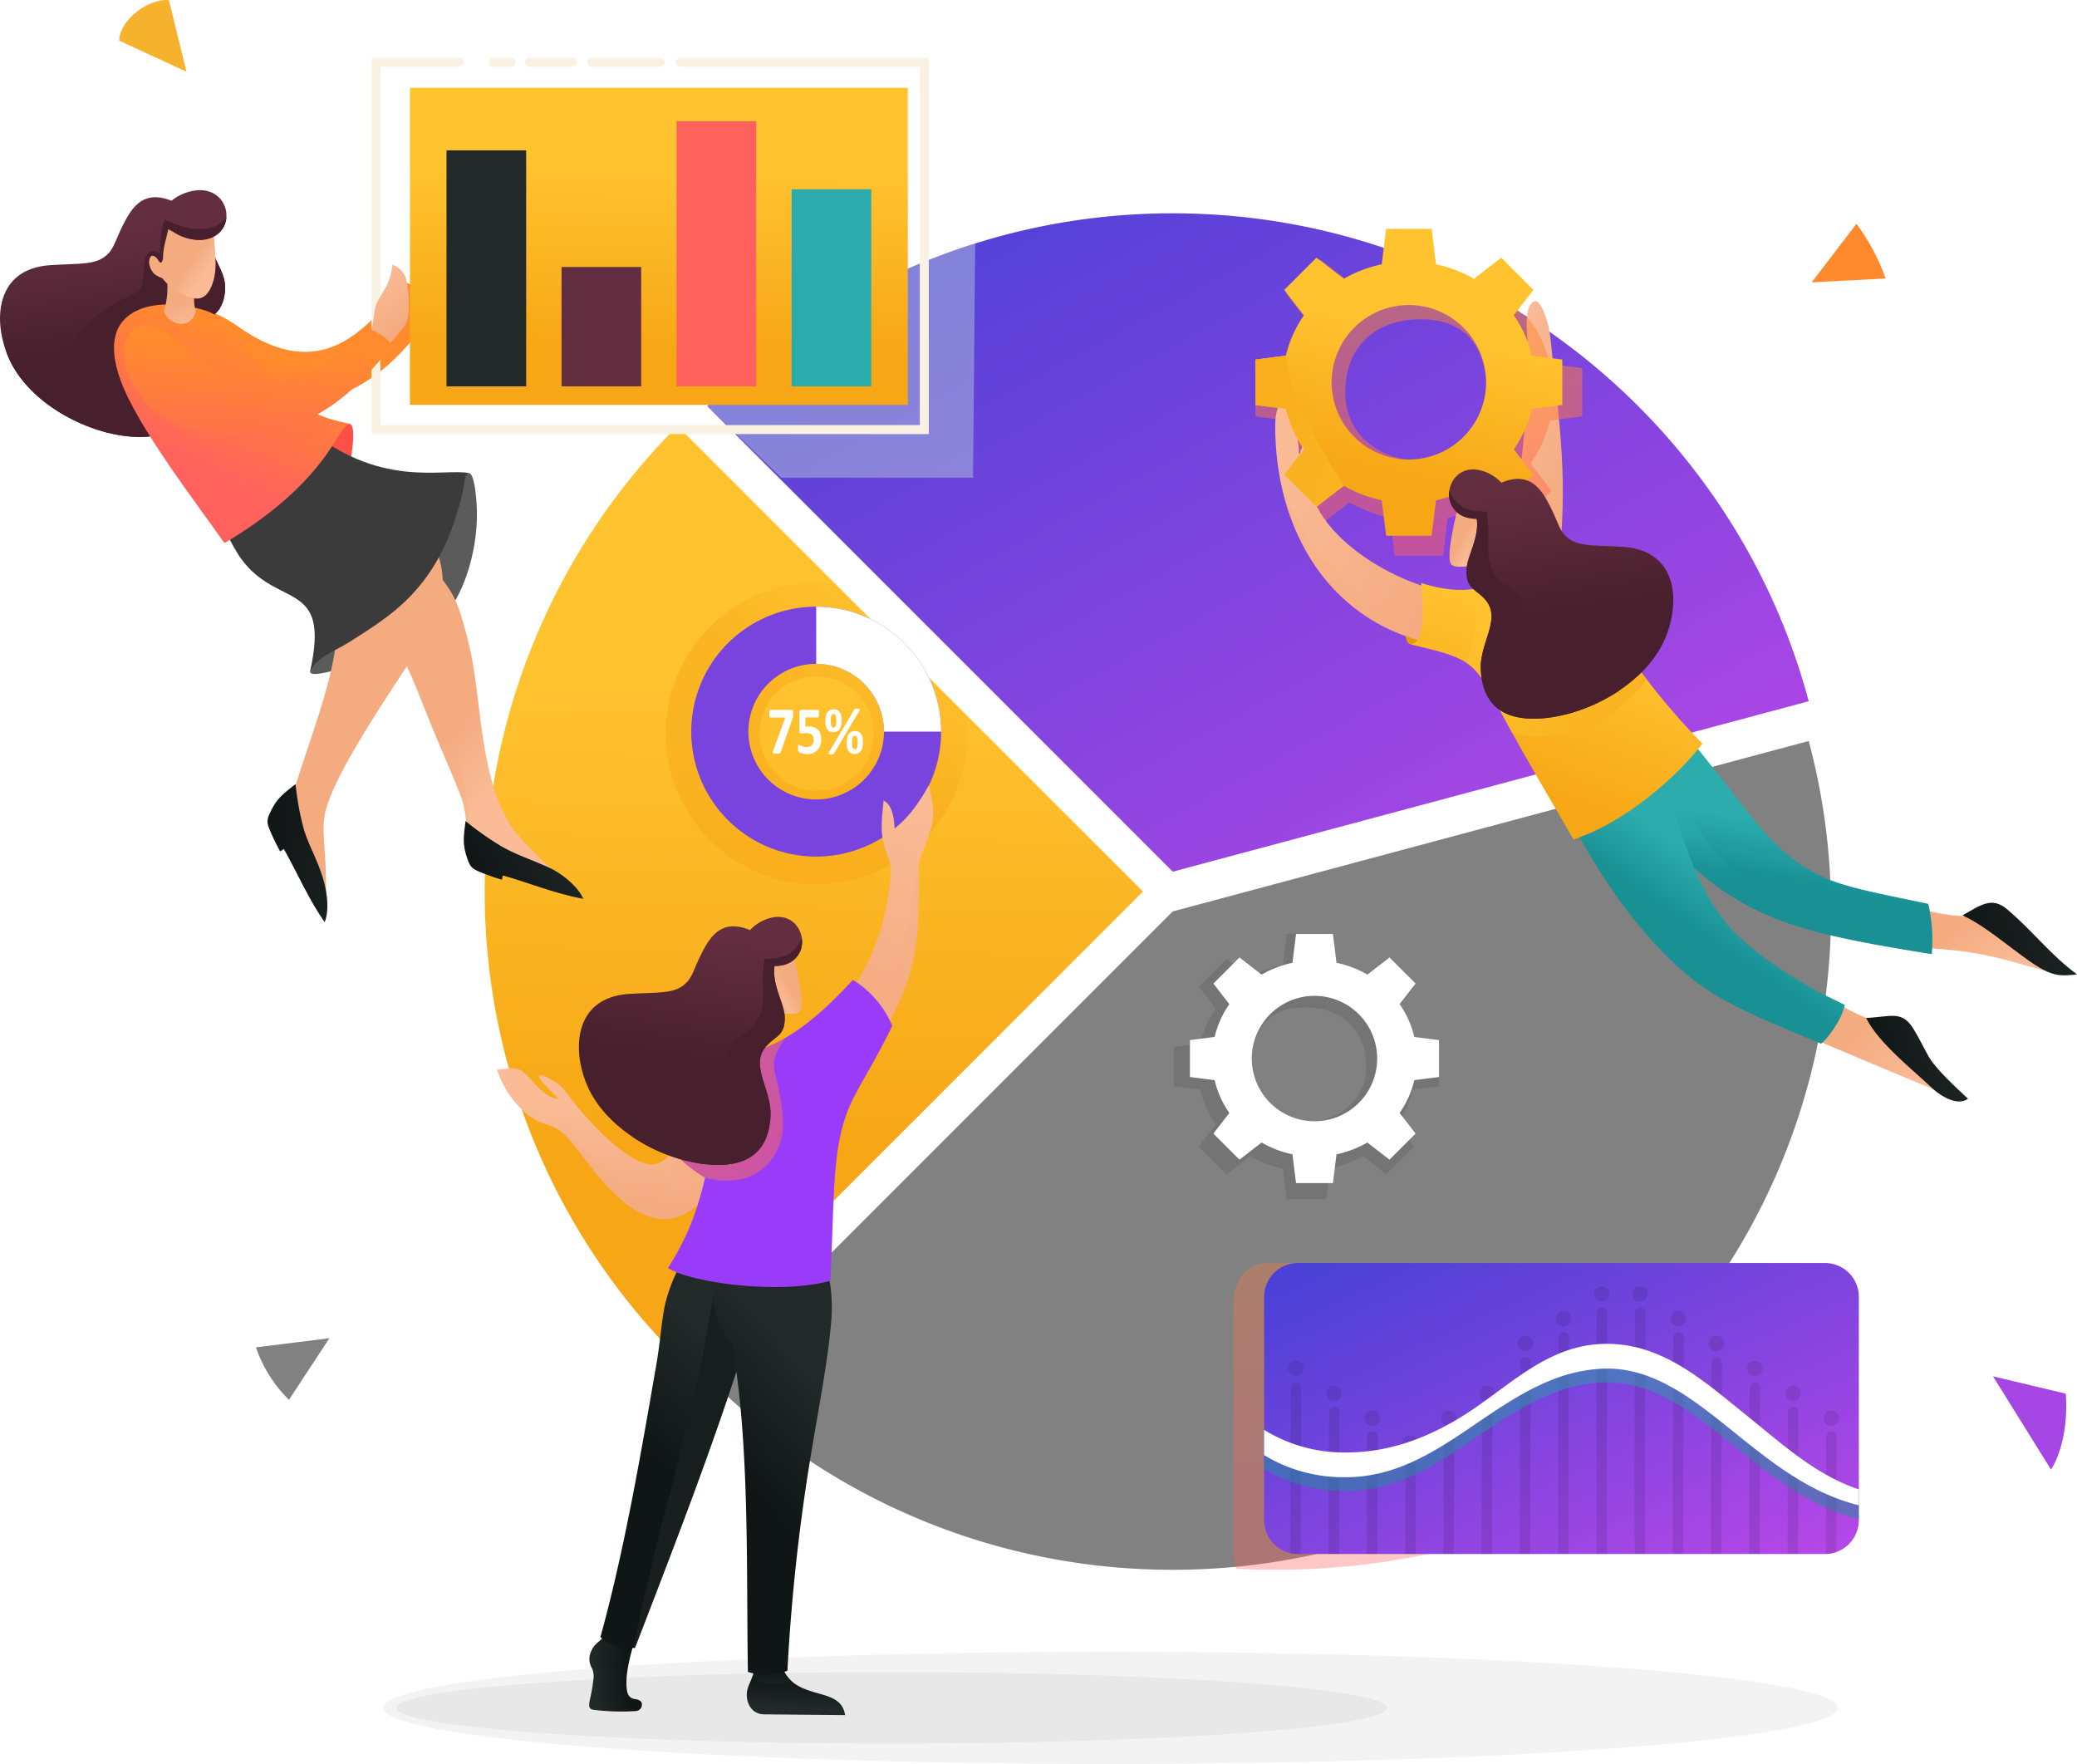
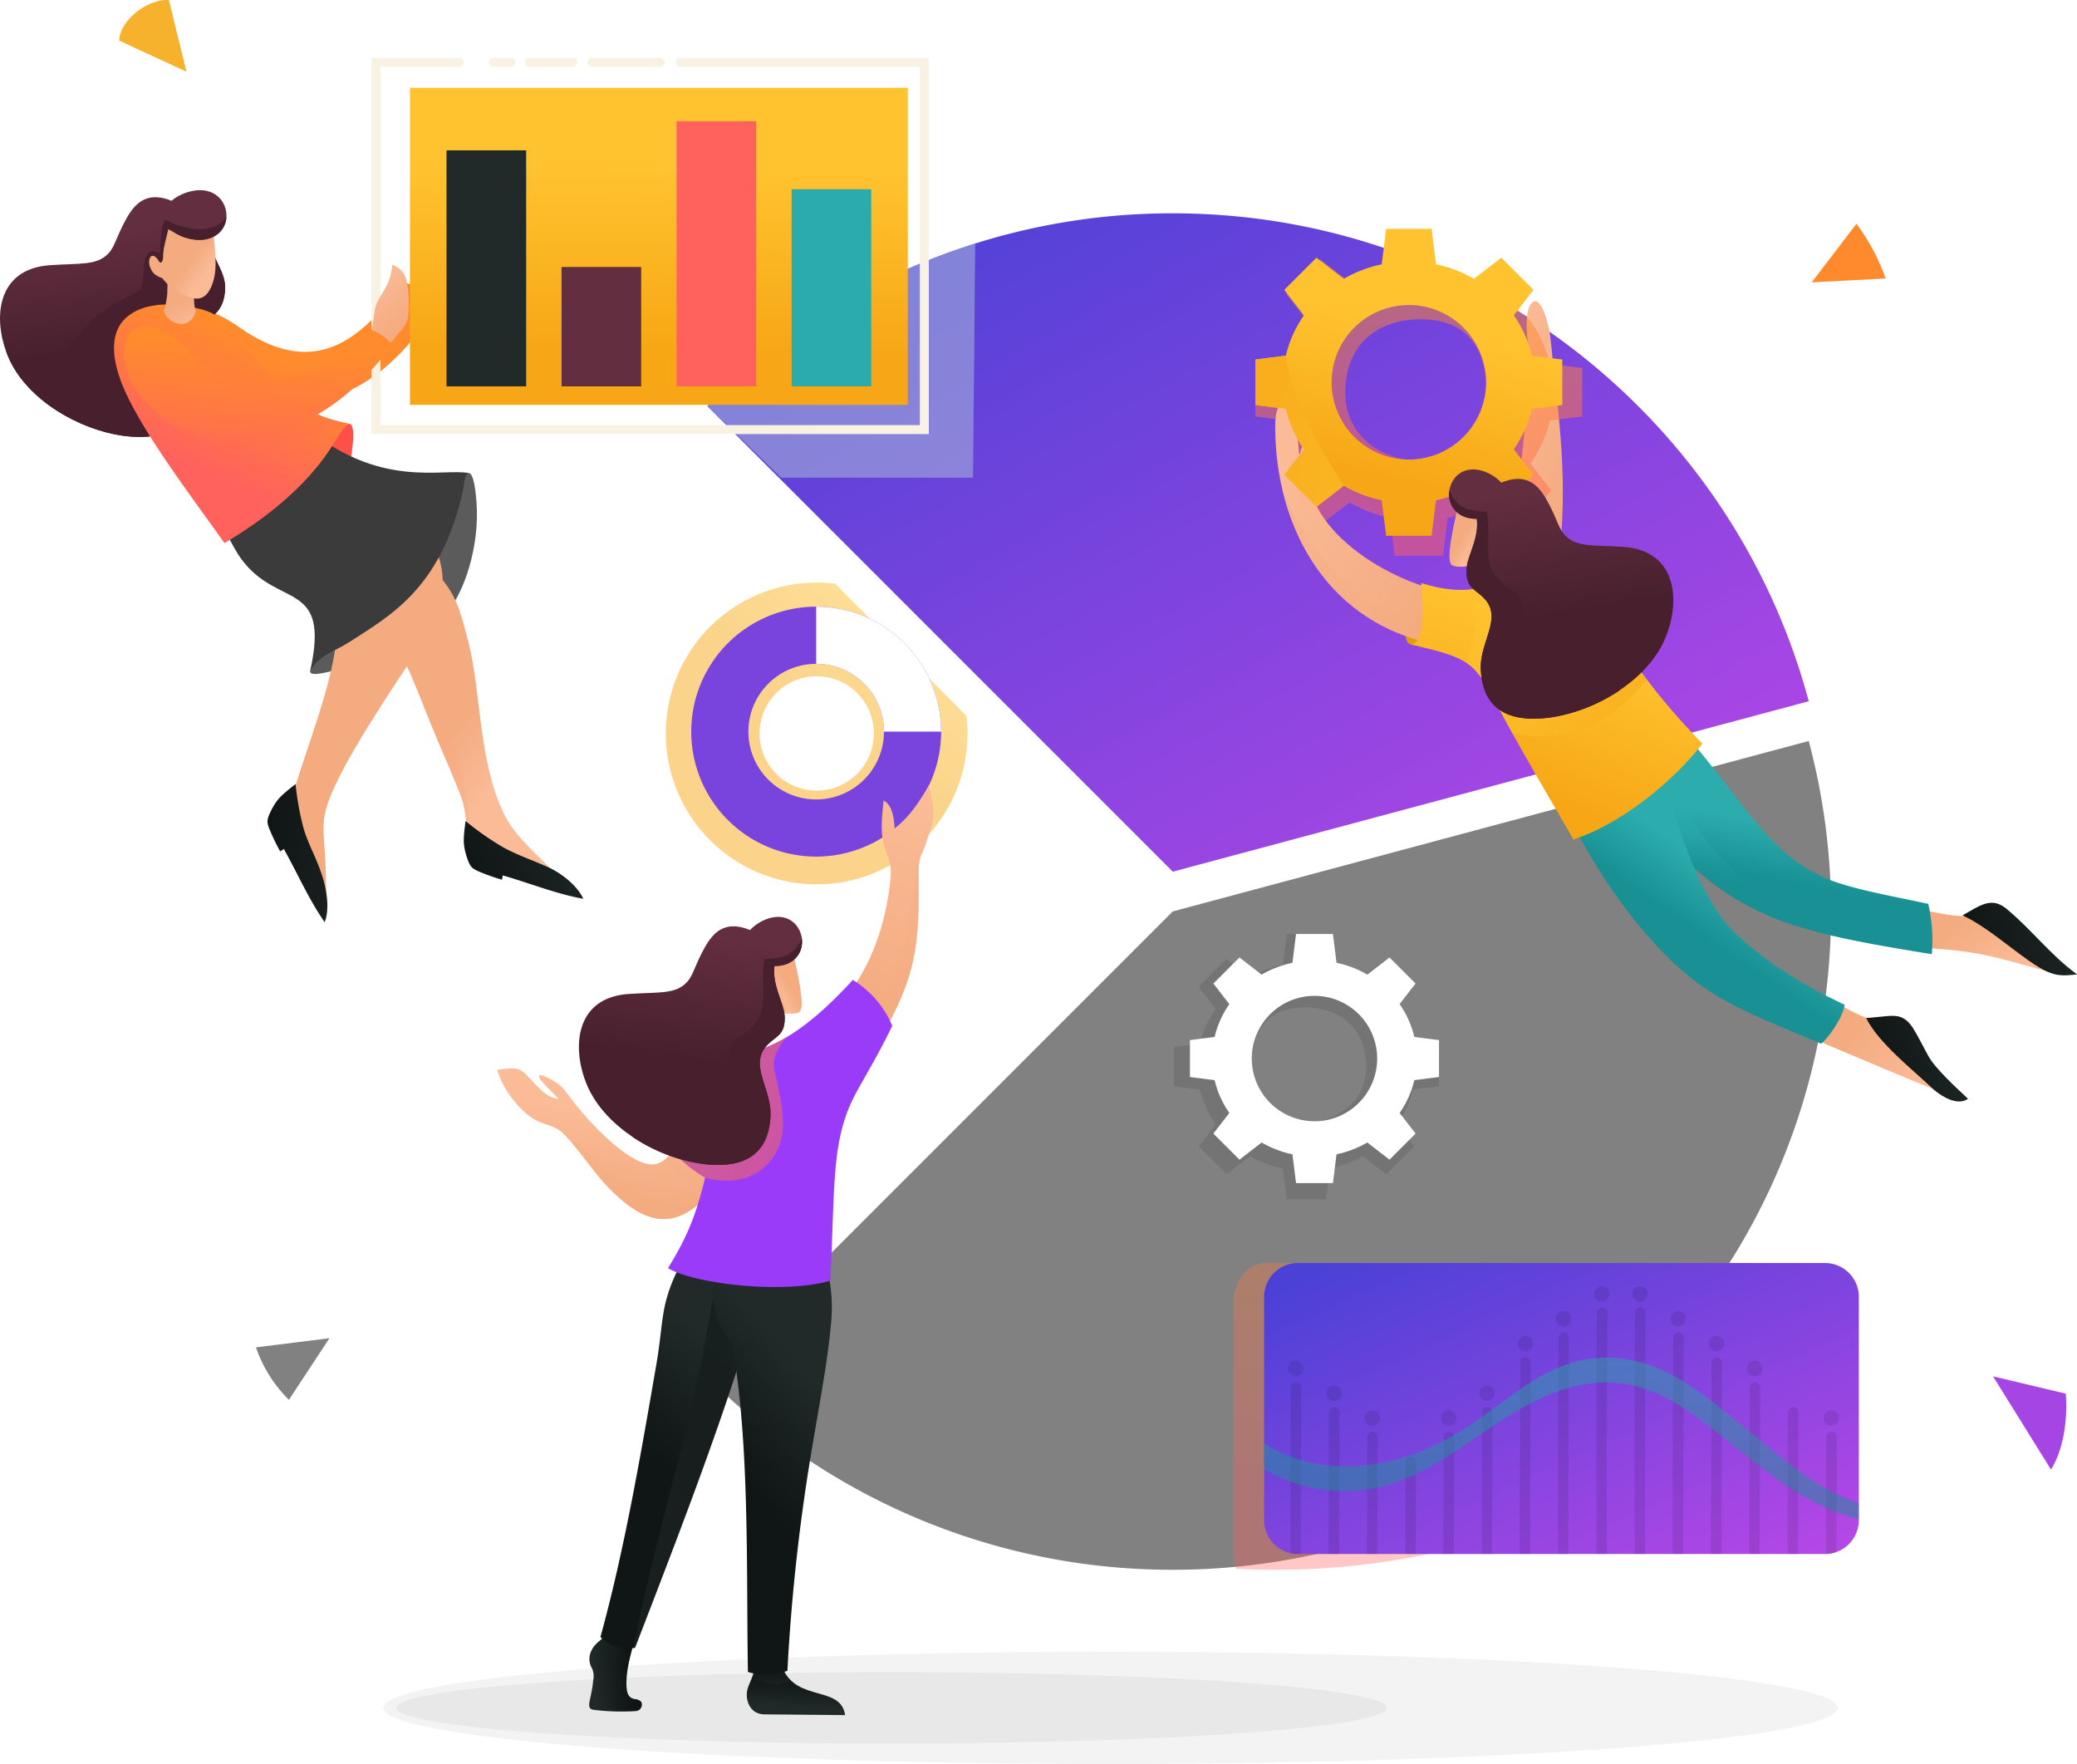
<svg xmlns="http://www.w3.org/2000/svg" xmlns:xlink="http://www.w3.org/1999/xlink" width="621.219" height="527.516" viewBox="0 0 621.219 527.516">
  <defs>
    <linearGradient id="a" x1="0.504" y1="0.128" x2="0.497" y2="0.766" gradientUnits="objectBoundingBox">
      <stop offset="0.239" stop-color="#ffc32f" />
      <stop offset="1" stop-color="#f7a716" />
    </linearGradient>
    <linearGradient id="b" x1="0.112" x2="1" y2="0.962" gradientUnits="objectBoundingBox">
      <stop offset="0" stop-color="#4b41d6" />
      <stop offset="1" stop-color="#b647e7" />
    </linearGradient>
    <linearGradient id="c" x1="0.923" y1="-0.036" x2="0.513" y2="0.483" xlink:href="#a" />
    <filter id="d" x="227.101" y="209.941" width="34.027" height="19.72" filterUnits="userSpaceOnUse">
      <feGaussianBlur stdDeviation="1" />
    </filter>
    <linearGradient id="f" x1="0.606" y1="-0.318" x2="0.363" y2="0.749" gradientUnits="objectBoundingBox">
      <stop offset="0" stop-color="#ff8b2d" />
      <stop offset="1" stop-color="#ff625d" />
    </linearGradient>
    <linearGradient id="h" x1="0.493" y1="-0.185" x2="0.5" y2="0.857" gradientUnits="objectBoundingBox">
      <stop offset="0" stop-color="#2cacad" />
      <stop offset="1" stop-color="#189094" />
    </linearGradient>
    <linearGradient id="i" x1="0.664" y1="0.871" x2="0.181" y2="0.241" gradientUnits="objectBoundingBox">
      <stop offset="0" stop-color="#f4ab80" />
      <stop offset="1" stop-color="#fabb96" />
    </linearGradient>
    <linearGradient id="j" x1="0.525" y1="0.186" x2="0.459" y2="0.927" xlink:href="#f" />
    <linearGradient id="k" x1="0.574" y1="0.167" x2="0.431" y2="0.81" xlink:href="#a" />
    <linearGradient id="l" x1="0.214" y1="0.335" x2="0.813" y2="0.708" xlink:href="#i" />
    <linearGradient id="m" x1="1.213" y1="0.335" x2="0.046" y2="0.647" gradientUnits="objectBoundingBox">
      <stop offset="0" stop-color="#212929" />
      <stop offset="1" stop-color="#101515" />
    </linearGradient>
    <linearGradient id="n" x1="0.558" y1="0.415" x2="0.492" y2="0.66" xlink:href="#h" />
    <linearGradient id="o" x1="0.531" y1="0.427" x2="0.485" y2="0.652" xlink:href="#h" />
    <linearGradient id="p" x1="0.257" y1="0.346" x2="0.849" y2="0.714" xlink:href="#i" />
    <linearGradient id="q" x1="0.579" y1="0.422" x2="0.456" y2="0.604" xlink:href="#h" />
    <linearGradient id="r" x1="1.101" y1="0.342" x2="0.123" y2="0.605" xlink:href="#m" />
    <linearGradient id="s" x1="0.835" y1="0.816" x2="0.03" y2="0.281" xlink:href="#i" />
    <linearGradient id="t" x1="0.616" y1="0.105" x2="0.344" y2="0.799" xlink:href="#a" />
    <linearGradient id="u" x1="0" y1="0.5" x2="1" y2="0.5" xlink:href="#a" />
    <linearGradient id="v" x1="0.376" y1="0.493" x2="0.566" y2="0.632" xlink:href="#i" />
    <linearGradient id="w" x1="0.473" y1="0.104" x2="0.535" y2="0.574" gradientUnits="objectBoundingBox">
      <stop offset="0" stop-color="#632e40" />
      <stop offset="1" stop-color="#48202d" />
    </linearGradient>
    <linearGradient id="x" x1="4.893" y1="2.595" x2="-1.101" y2="-0.275" xlink:href="#a" />
    <linearGradient id="y" x1="0.423" y1="0.659" x2="0.222" y2="1.707" xlink:href="#f" />
    <linearGradient id="z" x1="0.45" y1="0.535" x2="0.228" y2="1.905" xlink:href="#f" />
    <linearGradient id="aa" x1="0.51" y1="0.078" x2="0.492" y2="0.825" xlink:href="#a" />
    <linearGradient id="ab" x1="0.622" y1="0.68" x2="0.732" y2="0.828" xlink:href="#i" />
    <linearGradient id="ac" x1="2.014" y1="0.891" x2="0.014" y2="0.291" xlink:href="#m" />
    <linearGradient id="ad" x1="0.464" y1="0.183" x2="0.523" y2="0.625" xlink:href="#w" />
    <linearGradient id="ae" x1="0.584" y1="0.628" x2="0.706" y2="0.791" xlink:href="#i" />
    <linearGradient id="af" x1="1.205" y1="0.313" x2="0.034" y2="0.627" xlink:href="#m" />
    <linearGradient id="ag" x1="0.567" y1="0.164" x2="0.341" y2="0.692" xlink:href="#f" />
    <linearGradient id="ah" x1="0.577" y1="0.144" x2="0.335" y2="1.223" xlink:href="#f" />
    <linearGradient id="ai" x1="0.444" y1="0.418" x2="0.62" y2="0.976" xlink:href="#i" />
    <linearGradient id="aj" x1="0.625" y1="0.436" x2="0.835" y2="0.59" xlink:href="#i" />
    <linearGradient id="ak" x1="0.577" y1="0.815" x2="0.313" y2="0.091" xlink:href="#i" />
    <linearGradient id="al" x1="0.496" y1="0.199" x2="0.298" y2="1.36" xlink:href="#f" />
    <linearGradient id="am" x1="0.435" y1="0.815" x2="0.508" y2="0.27" xlink:href="#i" />
    <linearGradient id="an" x1="0.44" y1="0.918" x2="0.56" y2="0.028" xlink:href="#i" />
    <linearGradient id="ao" x1="0.137" y1="0.567" x2="0.737" y2="0.484" xlink:href="#m" />
    <linearGradient id="ap" x1="-0.186" y1="0.662" x2="0.882" y2="0.441" xlink:href="#m" />
    <linearGradient id="aq" x1="0.49" y1="0.838" x2="0.562" y2="0.224" xlink:href="#m" />
    <linearGradient id="ar" x1="0.546" y1="0.898" x2="0.299" y2="-0.267" xlink:href="#m" />
    <linearGradient id="as" x1="0.591" y1="0.219" x2="0.475" y2="0.588" xlink:href="#m" />
    <linearGradient id="at" x1="0.467" y1="0.646" x2="0.557" y2="0.258" xlink:href="#m" />
    <linearGradient id="au" x1="0.482" y1="0.215" x2="0.366" y2="0.584" xlink:href="#m" />
    <linearGradient id="av" x1="-0.04" y1="0.028" x2="1.367" y2="0.945" xlink:href="#f" />
    <linearGradient id="aw" x1="0.624" y1="0.493" x2="0.434" y2="0.632" xlink:href="#i" />
    <linearGradient id="ax" x1="0.527" y1="0.104" x2="0.465" y2="0.574" xlink:href="#w" />
  </defs>
  <g transform="translate(-85.805 -181.415)">
    <g transform="translate(85.805 198.705)">
      <g transform="translate(144.966 46.505)">
-         <path d="M343.487,357.2a196.888,196.888,0,0,0,0,278.44l139.22-139.22Z" transform="translate(-285.821 -293.592)" fill-rule="evenodd" fill="url(#a)" />
        <path d="M377.687,677.357a196.271,196.271,0,0,0,139.22,57.667c108.739,0,196.887-88.149,196.887-196.887a197.145,197.145,0,0,0-6.675-50.967L516.907,538.137Z" transform="translate(-311.105 -329.363)" fill="#818181" fill-rule="evenodd" />
        <path d="M516.907,269.436A196.273,196.273,0,0,0,377.687,327.1l139.219,139.22,190.212-50.966C684.66,331.327,608.018,269.436,516.907,269.436Z" transform="translate(-311.105 -269.436)" fill-rule="evenodd" fill="url(#b)" />
      </g>
      <path d="M405.694,421.809a45.542,45.542,0,0,1,5.515.334l39.3,39.548a45.577,45.577,0,0,1,.3,5.237,45.119,45.119,0,1,1-45.119-45.12Zm0,28.019a17.1,17.1,0,1,0,17.1,17.1A17.1,17.1,0,0,0,405.694,449.828Z" transform="translate(-161.43 -264.869)" fill-rule="evenodd" opacity="0.5" fill="url(#c)" style="mix-blend-mode:multiply;isolation:isolate" />
      <g transform="translate(114.654 476.682)" style="mix-blend-mode:multiply;isolation:isolate">
        <ellipse cx="217.516" cy="16.772" rx="217.516" ry="16.772" opacity="0.05" />
        <ellipse cx="148.128" cy="10.673" rx="148.128" ry="10.673" transform="translate(3.883 6.099)" opacity="0.05" style="mix-blend-mode:multiply;isolation:isolate" />
      </g>
      <path d="M399.784,351.926h57.383l.652-70.041a196.823,196.823,0,0,0-80.131,48.644Z" transform="translate(-166.14 -226.358)" fill="#b1c5da" fill-rule="evenodd" opacity="0.5" style="mix-blend-mode:multiply;isolation:isolate" />
      <g transform="translate(206.746 164.14)">
        <path d="M408.432,431.744a37.37,37.37,0,1,1-37.371,37.371,37.37,37.37,0,0,1,37.371-37.371Zm0,17.1a20.275,20.275,0,1,0,20.275,20.275A20.275,20.275,0,0,0,408.432,448.839Z" transform="translate(-371.062 -431.744)" fill="#7944dd" fill-rule="evenodd" />
        <path d="M422.624,431.744a37.37,37.37,0,0,1,37.369,37.369H442.9a20.275,20.275,0,0,0-20.275-20.274Z" transform="translate(-385.253 -431.744)" fill="#fff" fill-rule="evenodd" />
        <g transform="matrix(1, 0, 0, 1, -206.75, -181.43)" filter="url(#d)">
          <path d="M410.434,475.3c0,.2-.006.364-.017.509s-.025.278-.045.4a2.616,2.616,0,0,1-.078.351c-.03.109-.07.23-.115.357l-3.478,9.94a.617.617,0,0,1-.125.209.527.527,0,0,1-.218.128,1.485,1.485,0,0,1-.354.062c-.145.009-.323.013-.536.013a5.23,5.23,0,0,1-.686-.034.938.938,0,0,1-.371-.114.234.234,0,0,1-.125-.188.662.662,0,0,1,.055-.288l3.733-10.17h-4.444c-.115,0-.2-.092-.257-.274a3.178,3.178,0,0,1-.087-.879,4.525,4.525,0,0,1,.025-.515,1.936,1.936,0,0,1,.07-.357.472.472,0,0,1,.107-.2.2.2,0,0,1,.142-.062h6.287a.709.709,0,0,1,.246.035.28.28,0,0,1,.156.154,1.187,1.187,0,0,1,.087.343,4.629,4.629,0,0,1,.028.581Zm8.381,7.677a5.567,5.567,0,0,1-.3,1.885,3.922,3.922,0,0,1-.843,1.4,3.665,3.665,0,0,1-1.305.869,4.559,4.559,0,0,1-1.7.3,5.42,5.42,0,0,1-.933-.075,5.892,5.892,0,0,1-.791-.192,4.04,4.04,0,0,1-.578-.233,1.182,1.182,0,0,1-.293-.192.509.509,0,0,1-.1-.165,1.225,1.225,0,0,1-.054-.216,2.959,2.959,0,0,1-.028-.32c-.006-.127-.008-.278-.008-.453s.005-.346.016-.478a1.547,1.547,0,0,1,.054-.316.4.4,0,0,1,.086-.172.148.148,0,0,1,.114-.051.517.517,0,0,1,.249.117,4.22,4.22,0,0,0,.441.254,3.91,3.91,0,0,0,.666.254,3.294,3.294,0,0,0,.94.117,2.954,2.954,0,0,0,.865-.12,1.615,1.615,0,0,0,.658-.388,1.781,1.781,0,0,0,.416-.67,2.822,2.822,0,0,0,.148-.965,2.791,2.791,0,0,0-.123-.858,1.565,1.565,0,0,0-.384-.639,1.593,1.593,0,0,0-.678-.391,3.452,3.452,0,0,0-1.012-.13,5.457,5.457,0,0,0-.862.061,5.136,5.136,0,0,1-.733.058.384.384,0,0,1-.338-.144,1,1,0,0,1-.1-.538v-5.648a1.016,1.016,0,0,1,.125-.577.469.469,0,0,1,.4-.175h5.01a.205.205,0,0,1,.139.062.442.442,0,0,1,.109.188,1.538,1.538,0,0,1,.066.35c.014.144.02.316.02.519a3.157,3.157,0,0,1-.086.875c-.056.183-.14.272-.249.272h-3.766v2.781a5.227,5.227,0,0,1,.569-.051c.187-.007.386-.011.592-.011a4.356,4.356,0,0,1,1.526.248,2.89,2.89,0,0,1,1.12.724,3.136,3.136,0,0,1,.692,1.188,5.159,5.159,0,0,1,.237,1.644Zm6.123-5.589a6.55,6.55,0,0,1-.143,1.432,3.14,3.14,0,0,1-.447,1.089,2.115,2.115,0,0,1-.769.7,2.331,2.331,0,0,1-1.122.251,2.393,2.393,0,0,1-1.158-.251,1.983,1.983,0,0,1-.745-.7,3.068,3.068,0,0,1-.39-1.071,7.713,7.713,0,0,1-.114-1.377,6.432,6.432,0,0,1,.139-1.38,3.247,3.247,0,0,1,.435-1.088,2.061,2.061,0,0,1,.767-.718,2.32,2.32,0,0,1,1.13-.257,2.354,2.354,0,0,1,1.2.271,2.007,2.007,0,0,1,.736.731,3.189,3.189,0,0,1,.377,1.075,7.662,7.662,0,0,1,.106,1.287Zm-1.623.066a8.024,8.024,0,0,0-.048-.941,2.5,2.5,0,0,0-.148-.625.766.766,0,0,0-.257-.354.668.668,0,0,0-.38-.109.6.6,0,0,0-.357.107.755.755,0,0,0-.254.34,2.369,2.369,0,0,0-.151.615,9.142,9.142,0,0,0,.009,1.936,2.289,2.289,0,0,0,.162.622.638.638,0,0,0,.259.312.7.7,0,0,0,.354.086.609.609,0,0,0,.387-.117.788.788,0,0,0,.249-.354,2.581,2.581,0,0,0,.134-.617c.025-.251.039-.553.039-.9Zm8,6.444a6.6,6.6,0,0,1-.143,1.432,3.159,3.159,0,0,1-.446,1.089,2.117,2.117,0,0,1-.77.7,2.334,2.334,0,0,1-1.121.252,2.4,2.4,0,0,1-1.157-.252,1.983,1.983,0,0,1-.745-.7,3.081,3.081,0,0,1-.391-1.072,7.691,7.691,0,0,1-.114-1.376,6.437,6.437,0,0,1,.139-1.38,3.273,3.273,0,0,1,.436-1.089,2.068,2.068,0,0,1,.766-.718,2.318,2.318,0,0,1,1.131-.257,2.349,2.349,0,0,1,1.2.271,2,2,0,0,1,.736.731,3.175,3.175,0,0,1,.377,1.074,7.593,7.593,0,0,1,.107,1.288Zm-1.624.066a8.207,8.207,0,0,0-.047-.941,2.485,2.485,0,0,0-.148-.624.772.772,0,0,0-.257-.354.675.675,0,0,0-.38-.11.6.6,0,0,0-.357.107.758.758,0,0,0-.254.341,2.394,2.394,0,0,0-.15.614,7.741,7.741,0,0,0-.048.917,7.868,7.868,0,0,0,.056,1.02,2.316,2.316,0,0,0,.162.622.639.639,0,0,0,.26.312.7.7,0,0,0,.354.086.61.61,0,0,0,.388-.117.788.788,0,0,0,.248-.354,2.566,2.566,0,0,0,.135-.618c.025-.25.038-.552.038-.9Zm-6.979,3.182,7.531-12.7a.712.712,0,0,0,.1-.251.224.224,0,0,0-.053-.192.433.433,0,0,0-.229-.12,1.784,1.784,0,0,0-.43-.041,3.32,3.32,0,0,0-.4.021,1.186,1.186,0,0,0-.282.068.636.636,0,0,0-.193.131,1.969,1.969,0,0,0-.148.193l-7.531,12.7a.708.708,0,0,0-.1.258.226.226,0,0,0,.058.186.444.444,0,0,0,.229.12,1.835,1.835,0,0,0,.432.041,3.186,3.186,0,0,0,.4-.021,1.134,1.134,0,0,0,.279-.068.673.673,0,0,0,.192-.127A1.168,1.168,0,0,0,422.711,487.148Z" transform="translate(-173.19 -261.9)" fill="#fff" fill-rule="evenodd" />
        </g>
      </g>
      <g transform="translate(368.915 360.429)">
        <path d="M762.868,702.574H604.642c-5.4,0-9.827,5.275-9.827,11.694v74.978a13.434,13.434,0,0,0,.864,4.77q5.74.294,11.555.294A222.877,222.877,0,0,0,772.7,721.034v-6.766C772.7,707.836,768.273,702.574,762.868,702.574Z" transform="translate(-594.815 -702.574)" fill-rule="evenodd" opacity="0.35" fill="url(#f)" style="mix-blend-mode:multiply;isolation:isolate" />
        <g transform="translate(9.171)">
          <path d="M775.523,702.574H617.3a10.133,10.133,0,0,0-9.827,10.345v66.326a10.14,10.14,0,0,0,9.827,10.345H775.523a10.132,10.132,0,0,0,9.826-10.345V712.919A10.125,10.125,0,0,0,775.523,702.574Z" transform="translate(-607.469 -702.574)" fill-rule="evenodd" fill="url(#b)" />
          <g transform="translate(7.183 29.222)" opacity="0.1">
            <path d="M618.28,803.112c.012-21.636.14-49.718.141-49.847a1.572,1.572,0,0,1,3.144.013c0,.128-.133,28.309-.153,49.834Z" transform="translate(-617.627 -745.317)" fill-rule="evenodd" />
            <circle cx="2.296" cy="2.296" r="2.296" />
          </g>
          <g transform="translate(18.622 36.651)" opacity="0.1">
            <path d="M634.074,805.933c.031-20.121.133-42.3.133-42.418a1.572,1.572,0,0,1,3.143.012c0,.115-.105,22.353-.142,42.406Z" transform="translate(-633.414 -755.567)" fill-rule="evenodd" />
            <path d="M635.459,753.143a2.3,2.3,0,1,1-2.3,2.3A2.3,2.3,0,0,1,635.459,753.143Z" transform="translate(-633.163 -753.143)" fill-rule="evenodd" />
          </g>
          <g transform="translate(30.061 44.08)" opacity="0.1">
            <path d="M649.877,808.754c.04-17.787.119-34.89.119-34.99a1.572,1.572,0,1,1,3.143.013c0,.1-.08,17.233-.125,34.977Z" transform="translate(-649.202 -765.816)" fill-rule="evenodd" />
            <path d="M651.242,763.393a2.3,2.3,0,1,1-2.3,2.3A2.3,2.3,0,0,1,651.242,763.393Z" transform="translate(-648.946 -763.393)" fill-rule="evenodd" />
          </g>
          <g transform="translate(41.501 51.507)" opacity="0.1">
            <path d="M665.688,811.575c.041-14.838.1-27.477.1-27.563a1.571,1.571,0,1,1,3.143.013c0,.086-.059,12.739-.1,27.55Z" transform="translate(-664.994 -776.065)" fill-rule="evenodd" />
-             <path d="M667.027,773.641a2.3,2.3,0,1,1-2.3,2.3A2.3,2.3,0,0,1,667.027,773.641Z" transform="translate(-664.73 -773.641)" fill-rule="evenodd" />
          </g>
          <g transform="translate(52.94 44.08)" opacity="0.1">
            <path d="M681.445,808.754c.04-17.787.118-34.89.118-34.99a1.572,1.572,0,0,1,3.144.013c0,.1-.082,17.233-.126,34.977Z" transform="translate(-680.769 -765.817)" fill-rule="evenodd" />
            <path d="M682.81,763.393a2.3,2.3,0,1,1-2.3,2.3A2.3,2.3,0,0,1,682.81,763.393Z" transform="translate(-680.513 -763.393)" fill-rule="evenodd" />
          </g>
          <g transform="translate(64.38 36.651)" opacity="0.1">
            <path d="M697.21,805.933c.03-20.121.131-42.3.132-42.418a1.572,1.572,0,0,1,3.143.012c0,.115-.105,22.353-.142,42.406Z" transform="translate(-696.549 -755.567)" fill-rule="evenodd" />
            <path d="M698.594,753.143a2.3,2.3,0,1,1-2.3,2.3A2.3,2.3,0,0,1,698.594,753.143Z" transform="translate(-696.298 -753.143)" fill-rule="evenodd" />
          </g>
          <g transform="translate(75.819 21.794)" opacity="0.1">
            <path d="M712.981,800.291c-.022-21.944.14-57.131.14-57.276a1.572,1.572,0,0,1,3.144.012c0,.145-.167,35.508-.156,57.263Z" transform="translate(-712.328 -735.068)" fill-rule="evenodd" />
            <path d="M714.377,732.644a2.3,2.3,0,1,1-2.3,2.3A2.3,2.3,0,0,1,714.377,732.644Z" transform="translate(-712.081 -732.644)" fill-rule="evenodd" />
          </g>
          <g transform="translate(87.258 14.366)" opacity="0.1">
            <path d="M728.783,797.47c-.08-20.154.122-64.542.123-64.7a1.572,1.572,0,1,1,3.143.012c0,.163-.21,44.906-.141,64.691Z" transform="translate(-728.112 -724.819)" fill-rule="evenodd" />
            <path d="M730.16,722.395a2.3,2.3,0,1,1-2.3,2.3A2.3,2.3,0,0,1,730.16,722.395Z" transform="translate(-727.864 -722.395)" fill-rule="evenodd" />
          </g>
          <g transform="translate(98.698 6.937)" opacity="0.1">
            <path d="M744.627,794.649c-.209-12.577.062-71.945.062-72.132a1.571,1.571,0,1,1,3.143.012c0,.189-.285,60.834-.083,72.12Z" transform="translate(-743.896 -714.569)" fill-rule="evenodd" />
            <path d="M745.944,712.146a2.3,2.3,0,1,1-2.3,2.3A2.3,2.3,0,0,1,745.944,712.146Z" transform="translate(-743.648 -712.146)" fill-rule="evenodd" />
          </g>
          <g transform="translate(110.138 6.936)" opacity="0.1">
            <path d="M760.411,794.649c-.21-12.577.061-71.946.062-72.133a1.571,1.571,0,1,1,3.143.013c0,.19-.284,60.837-.082,72.12Z" transform="translate(-759.679 -714.568)" fill-rule="evenodd" />
            <path d="M761.728,712.144a2.3,2.3,0,1,1-2.3,2.3A2.3,2.3,0,0,1,761.728,712.144Z" transform="translate(-759.432 -712.144)" fill-rule="evenodd" />
          </g>
          <g transform="translate(121.577 14.366)" opacity="0.1">
            <path d="M776.133,797.47c-.08-20.154.123-64.542.123-64.7a1.572,1.572,0,1,1,3.143.012c0,.163-.211,44.906-.142,64.691Z" transform="translate(-775.463 -724.819)" fill-rule="evenodd" />
            <path d="M777.512,722.395a2.3,2.3,0,1,1-2.3,2.3A2.3,2.3,0,0,1,777.512,722.395Z" transform="translate(-775.215 -722.395)" fill-rule="evenodd" />
          </g>
          <g transform="translate(133.017 21.794)" opacity="0.1">
            <path d="M791.9,800.291c-.022-21.944.139-57.131.14-57.276a1.572,1.572,0,0,1,3.143.012c0,.145-.166,35.508-.155,57.263Z" transform="translate(-791.246 -735.068)" fill-rule="evenodd" />
            <path d="M793.295,732.644a2.3,2.3,0,1,1-2.3,2.3A2.3,2.3,0,0,1,793.295,732.644Z" transform="translate(-790.999 -732.644)" fill-rule="evenodd" />
          </g>
          <g transform="translate(144.456 29.223)" opacity="0.1">
            <path d="M807.682,803.112c.013-21.636.141-49.718.141-49.847a1.571,1.571,0,1,1,3.143.013c0,.128-.132,28.309-.153,49.834Z" transform="translate(-807.03 -745.318)" fill-rule="evenodd" />
            <path d="M809.078,742.894a2.3,2.3,0,1,1-2.3,2.3A2.3,2.3,0,0,1,809.078,742.894Z" transform="translate(-806.782 -742.894)" fill-rule="evenodd" />
          </g>
          <g transform="translate(155.895 36.651)" opacity="0.1">
            <path d="M823.478,805.933c.03-20.121.131-42.3.132-42.418a1.572,1.572,0,0,1,3.143.012c0,.115-.1,22.353-.141,42.406Z" transform="translate(-822.816 -755.567)" fill-rule="evenodd" />
-             <path d="M824.861,753.143a2.3,2.3,0,1,1-2.3,2.3A2.3,2.3,0,0,1,824.861,753.143Z" transform="translate(-822.565 -753.143)" fill-rule="evenodd" />
          </g>
          <g transform="translate(167.334 44.08)" opacity="0.1">
            <path d="M839.28,808.754c.04-17.787.119-34.89.119-34.99a1.571,1.571,0,1,1,3.143.013c0,.1-.078,16.894-.124,34.448a9.3,9.3,0,0,1-3.093.53Z" transform="translate(-838.605 -765.816)" fill-rule="evenodd" />
            <path d="M840.645,763.393a2.3,2.3,0,1,1-2.3,2.3A2.3,2.3,0,0,1,840.645,763.393Z" transform="translate(-838.349 -763.393)" fill-rule="evenodd" />
          </g>
          <g transform="translate(0 24.166)">
            <path d="M785.349,785.129c-12.624-4.138-22.979-13.571-32.993-21.638-13.634-10.984-26.3-22.68-44.171-21.836-15.458.73-26.233,11.388-38.151,19.466-11.533,7.818-24.213,13.057-38.3,12.979a45.4,45.4,0,0,1-24.264-6.771v7.561A45.443,45.443,0,0,0,631.7,781.5c16.123.09,28.525-8.784,40.639-17.006,11.367-7.717,22.486-14.792,36.191-15.439,15.063-.711,27.053,8.947,39.573,19.033,11.086,8.931,22.56,18.174,37.243,21.815Z" transform="translate(-607.469 -737.484)" fill-rule="evenodd" opacity="0.5" fill="url(#h)" style="mix-blend-mode:multiply;isolation:isolate" />
-             <path d="M785.349,779.433c-12.624-4.138-22.979-13.571-32.993-21.637-13.634-10.984-26.3-22.681-44.171-21.836-15.458.729-26.233,11.388-38.151,19.466-11.533,7.817-24.213,13.057-38.3,12.979a45.4,45.4,0,0,1-24.264-6.772v7.561A45.443,45.443,0,0,0,631.7,775.8c16.123.089,28.525-8.784,40.639-17.007,11.367-7.716,22.486-14.791,36.191-15.438,15.063-.711,27.053,8.947,39.573,19.033,11.086,8.931,22.56,18.173,37.243,21.815Z" transform="translate(-607.469 -735.916)" fill="#fff" fill-rule="evenodd" />
          </g>
        </g>
      </g>
      <g transform="translate(341.468 247.428)">
        <path d="M589.593,555.828l1.138-9.168h11.756l1.138,9.168a33.234,33.234,0,0,1,9.815,3.757l7.059-5.464,8.312,8.312L623.728,569a30.372,30.372,0,0,1,4.682,10.444l7.864,1V592.2l-7.864,1a30.359,30.359,0,0,1-4.682,10.444l5.084,6.567-8.312,8.312-7.059-5.464a33.224,33.224,0,0,1-9.815,3.757l-1.138,9.169H590.732l-1.138-9.169a33.207,33.207,0,0,1-9.815-3.757l-7.059,5.464-8.312-8.312,5.084-6.567a30.37,30.37,0,0,1-4.682-10.444l-7.863-1V580.445l7.863-1A30.361,30.361,0,0,1,569.491,569l-5.084-6.567,8.312-8.312,7.059,5.464a33.2,33.2,0,0,1,9.815-3.757Zm6.564,12.791c-11.028,0-15.863,6.678-16.045,17.7-.151,9.12,8.5,20.068,22.174,15.769,7.11-2.235,12.179-7.6,12.179-15.769C614.465,575.3,607.185,568.619,596.157,568.619Z" transform="translate(-547.341 -532.055)" fill-rule="evenodd" opacity="0.1" style="mix-blend-mode:multiply;isolation:isolate" />
        <path d="M595.721,555.269l1.069-8.609h11.039l1.07,8.609a31.193,31.193,0,0,1,9.217,3.528l6.628-5.131,7.806,7.806-4.775,6.167a28.533,28.533,0,0,1,4.4,9.807l7.384.94v11.039l-7.384.94a28.514,28.514,0,0,1-4.4,9.808l4.775,6.167-7.806,7.805-6.628-5.131a31.222,31.222,0,0,1-9.217,3.528l-1.07,8.61H596.79l-1.069-8.61a31.212,31.212,0,0,1-9.217-3.528l-6.628,5.131-7.805-7.805,4.774-6.167a28.535,28.535,0,0,1-4.4-9.808l-7.384-.94V578.387l7.384-.94a28.529,28.529,0,0,1,4.4-9.807l-4.774-6.167,7.805-7.806L586.5,558.8a31.186,31.186,0,0,1,9.217-3.528Zm6.589,9.886a18.751,18.751,0,1,0,18.751,18.751A18.751,18.751,0,0,0,602.309,565.155Z" transform="translate(-550.624 -532.055)" fill="#fff" fill-rule="evenodd" />
      </g>
      <g transform="translate(375.495 51.142)">
        <path d="M718.95,400.253c3.944-31.456,3.678-43.278.585-70.773q-.651-5.788-1.219-11.565c-.784-7.876-3.35-12.508-4.728-12.217-4.139.871-1.945,13.69-1.842,16.375-3.269-4.776-5.468-3.975-3.282.546,3.543,7.323,2.832,9.959,2.224,18.124-1.591,21.312-5,40.067-12.15,64.854Z" transform="translate(-629.943 -284.05)" fill-rule="evenodd" fill="url(#i)" />
        <path d="M644.64,284.719l-.6,4.857a40.445,40.445,0,0,0-12.012,4.628l-8.7-6.732-10.242,10.242,6.265,8.091a37.444,37.444,0,0,0-5.769,12.868l-9.688,1.234v14.484l9.688,1.234a37.427,37.427,0,0,0,5.769,12.869l-6.265,8.091,10.242,10.242,8.7-6.732a40.949,40.949,0,0,0,12.094,4.628l1.4,11.3h14.485l1.4-11.3a40.937,40.937,0,0,0,12.094-4.628l8.7,6.732,10.242-10.242-6.264-8.091a37.441,37.441,0,0,0,5.768-12.869l9.688-1.234V319.907l-9.688-1.234a37.443,37.443,0,0,0-5.768-12.868c-11.435-10.3-23.43-16.023-41.536-21.086Zm8.681,20.616c13.587,0,19.544,8.229,19.77,21.814.185,11.236-10.475,24.725-27.321,19.429-8.76-2.753-15.006-9.366-15.006-19.429C630.763,313.562,639.734,305.335,653.321,305.335Z" transform="translate(-603.894 -278.279)" fill-rule="evenodd" opacity="0.5" fill="url(#j)" style="mix-blend-mode:multiply;isolation:isolate" />
        <path d="M657.9,286.442l-1.317-10.608h-13.6l-1.317,10.608a38.422,38.422,0,0,0-11.356,4.346l-8.167-6.322-9.617,9.618,5.882,7.6a35.16,35.16,0,0,0-5.417,12.085l-9.1,1.158v13.6l9.1,1.158a35.121,35.121,0,0,0,5.417,12.084l-5.882,7.6,9.617,9.618,8.167-6.322a38.464,38.464,0,0,0,11.356,4.346l1.317,10.608h13.6l1.317-10.608a38.427,38.427,0,0,0,11.356-4.346l8.167,6.322,9.618-9.618-5.883-7.6a35.127,35.127,0,0,0,5.418-12.084l9.1-1.158v-13.6l-9.1-1.158a35.137,35.137,0,0,0-5.418-12.085l5.883-7.6-9.618-9.618-8.167,6.322a38.4,38.4,0,0,0-11.356-4.346Zm-8.117,12.18a23.1,23.1,0,1,1-23.1,23.1A23.1,23.1,0,0,1,649.786,298.622Z" transform="translate(-603.894 -275.834)" fill-rule="evenodd" fill="url(#k)" />
        <g transform="translate(0 37.933)">
          <g transform="translate(92.957 114.402)">
            <g transform="translate(18.137)">
              <path d="M879.884,557.049c7.472,1.642,9.276,1.781,16.984,1.857l21.584,16.984c-15.675-4.233-21.582-6.761-39.363-7.608l-.354-6.634Z" transform="translate(-790.632 -505.568)" fill-rule="evenodd" fill="url(#l)" />
              <path d="M895.7,557.691c8.6,3.9,18.846,14.046,25.455,16.884,2.95,1.266,5.006,1.2,8.778.763-8.293-6.142-13.24-13.046-20.98-19.53C904.454,552.039,901.168,554.565,895.7,557.691Z" transform="translate(-795.301 -504.707)" fill-rule="evenodd" fill="url(#m)" />
              <path d="M775.749,486.018c18.737,22.434,24.161,34.059,39.883,41.41,7.423,3.471,19.472,5.5,31.677,8.125a47.485,47.485,0,0,1,1.063,15.037c-47.331-7.678-61.885-11.463-91.2-47.413Z" transform="translate(-757.175 -486.018)" fill-rule="evenodd" fill="url(#n)" />
              <path d="M848.373,553.773c-47.331-7.678-61.885-11.463-91.2-47.413l10.15-8.779C782.132,518.462,777.156,534.814,848.373,553.773Z" transform="translate(-757.175 -489.201)" fill-rule="evenodd" opacity="0.5" fill="url(#o)" style="mix-blend-mode:multiply;isolation:isolate" />
            </g>
            <g transform="translate(0 5.706)">
              <path d="M837.324,606.5c13.106,5.5,25.995,11.058,39.209,16.343-5.712-8.852-13.126-14.716-20.168-22.6-5.165.234-10.647-3.556-17.07-6.769Z" transform="translate(-761.098 -521.301)" fill-rule="evenodd" fill="url(#p)" />
              <path d="M732.151,510.078c11.467,22.928,22.666,36.047,31.214,44.416,12.149,11.9,23.6,16.062,45.012,25.044,1.752-1.235,6.348-7.353,7.075-11.6-1.563-.773-3.218-1.563-4.883-2.4-12.273-6.14-25.632-15.446-31.308-22.9-10.071-13.229-14.229-31.317-19.953-48.746l-15.922,10.26Z" transform="translate(-732.151 -493.891)" fill-rule="evenodd" fill="url(#q)" />
              <path d="M855.913,601.225c4.828-.311,7.761-1.015,9.859-.427,3.584,1.006,4.733,4.5,8.729,11.758,2.121,3.85,8.474,9.618,11.885,12.818-3.056,2.22-7.684-.542-10.261-2.742C869.9,616.69,859.721,608.838,855.913,601.225Z" transform="translate(-766.214 -523.253)" fill-rule="evenodd" fill="url(#r)" />
            </g>
          </g>
          <g transform="translate(5.913 14.157)">
            <path d="M671.42,436.378c1.315-9.558-1.96-10.654-5.169,1.128-.734,2.691-.071,4.369,1.015,4.72C668.678,442.681,670.8,440.913,671.42,436.378Z" transform="translate(-626.884 -370.063)" fill="#e59c00" fill-rule="evenodd" />
            <path d="M667.071,404.875c-18.06-1.739-47.281-18.531-44.977-38.391.409-3.529,1.312-7.766.246-8.438-.82-.517-1.368.215-3.079,5.121-.56-6.637-1.546-13.041-3.454-14.9-1.437-1.4-3.731-.464-3.754,6.184-.106,30.581,15.866,60.525,50.729,65.906Z" transform="translate(-612.052 -347.705)" fill-rule="evenodd" fill="url(#s)" />
            <path d="M667.975,415.1a52.988,52.988,0,0,1-13.02-3.182,52.021,52.021,0,0,1-1.854,10.96c-21.038-8.7-27.8-19.057-37.765-38.034,5.613,22.583,21.29,41.557,48.349,45.734Z" transform="translate(-612.956 -357.926)" fill="#f3aa80" fill-rule="evenodd" opacity="0.3" style="mix-blend-mode:multiply;isolation:isolate" />
          </g>
          <g transform="translate(46.384 63.002)">
            <path d="M671.078,420.088c.286,2.586,1.913,18.144-3.185,18.355,9.35,2.205,15.256,3.565,19.06,7.432a30.356,30.356,0,0,1,5.2,7.557c7.8,15.089,16.005,28.645,24.478,43.347,15.177-4.966,30.826-18.495,38.567-28.659a206.447,206.447,0,0,1-26.205-32.8c-13.62-20.739-18-23.257-29.766-17.6C690.9,421.711,683.85,424.08,671.078,420.088Z" transform="translate(-667.893 -415.099)" fill-rule="evenodd" fill="url(#t)" />
            <path d="M691.186,444.106a14.2,14.2,0,0,1,2.123,1.768,30.355,30.355,0,0,1,5.2,7.557c2.047,3.962,4.123,7.817,6.224,11.615,14.743,3.33,28.614-2.137,40.228-16.069-3.41-4.481-6.534-8.975-9.612-13.663-13.62-20.739-18-23.257-29.766-17.6-4.839,2.324-9.247,4.1-14.6,4.393,3.9,4.961,3.319,11.1.783,19.085A14,14,0,0,0,691.186,444.106Z" transform="translate(-674.249 -415.099)" fill-rule="evenodd" opacity="0.5" fill="url(#u)" style="mix-blend-mode:multiply;isolation:isolate" />
          </g>
          <g transform="translate(57.917 34.023)">
            <g transform="translate(0.112 10.57)">
              <path d="M686.327,391.084c-.635,2.789-3.553,14.5-1.831,16.468.877,1,3.909.678,6.263.383l6.648-10.988-3.417-6.371-5.033-.877Z" transform="translate(-683.96 -389.699)" fill-rule="evenodd" fill="url(#v)" />
              <path d="M687.009,391.084c-.122.536-.328,1.4-.57,2.466a8.709,8.709,0,0,0,5.494,1.322c-.08,5.387-2.3,8.677-2.794,13.306.776-.056,1.573-.15,2.3-.242l6.648-10.988-3.417-6.372-5.033-.876Z" transform="translate(-684.642 -389.699)" fill="#f3aa80" fill-rule="evenodd" opacity="0.3" style="mix-blend-mode:multiply;isolation:isolate" />
            </g>
            <path d="M699.427,379.073c7.189-2.94,10.894.264,13.74,5.45,3.02,5.506,3.349,8.312,5.4,10.37,3.476,3.485,8.016,2.774,17.3,3.387,16.363,1.081,17.225,16.486,12.514,27.483-5.587,13.042-21.588,21.8-34.263,23.523-15.674,2.137-20.417-5.325-20.825-14.363-.368-8.17,6.492-15.265,1.168-21.07-2.761-3.01-5.539-3.074-5.444-8.574.072-4.173,3.863-9.486,3.061-15.417a9.773,9.773,0,0,1-2.89-.344c-9.387-2.718-5.632-17.122,4.624-13.95A12.8,12.8,0,0,1,699.427,379.073Z" transform="translate(-683.806 -375.115)" fill-rule="evenodd" fill="url(#w)" />
            <path d="M734.9,443.519a50.733,50.733,0,0,1-20.778,8.171c-15.674,2.137-20.417-5.325-20.825-14.363-.368-8.17,6.492-15.265,1.168-21.07-2.761-3.01-5.539-3.074-5.445-8.574.072-4.172,3.863-9.486,3.062-15.417a9.773,9.773,0,0,1-2.891-.344,7.077,7.077,0,0,1-5.3-8.075c2.143,5.033,5.624,6.348,11.23,6.275,1.18,7.712-.633,12.9,1.513,17.336,3.429,7.09,7.676,3.614,9.492,12.289,1.9,9.063-1.776,14.467,2.169,21.367C712.933,449.223,727.147,445.584,734.9,443.519Z" transform="translate(-683.806 -377.518)" fill="#48202d" fill-rule="evenodd" />
          </g>
          <path d="M612.992,328.172l-9.1,1.158v13.6l9.1,1.158a35.122,35.122,0,0,0,5.417,12.084l-5.882,7.6,9.617,9.618,8.167-6.322C619.727,350.6,613.824,337.036,612.992,328.172Z" transform="translate(-603.894 -328.172)" fill-rule="evenodd" fill="url(#x)" />
        </g>
      </g>
      <g transform="translate(0 0)">
        <g transform="translate(52.942 67.051)">
          <path d="M226.847,297.785c-11.522,14.793-25.116,30.514-49.436,13.518-2.922-2.042-9.874-6.628-14.234-4.547-6.4,3.052-4.613,9.365-1.573,13.4,6.556,8.707,24.667,14.129,35.262,13.494,15.622-.938,29.367-11.5,41.3-31.268Z" transform="translate(-158.851 -297.785)" fill-rule="evenodd" fill="url(#y)" />
          <path d="M177.411,314.508c-2.922-2.042-9.874-6.628-14.234-4.547-6.4,3.052-4.613,9.365-1.573,13.4,6.556,8.707,24.667,14.129,35.262,13.494,12.464-.749,23.733-7.621,33.842-20.41C203.759,339.3,191.271,330.992,177.411,314.508Z" transform="translate(-158.851 -300.99)" fill-rule="evenodd" opacity="0.5" fill="url(#z)" style="mix-blend-mode:multiply;isolation:isolate" />
        </g>
        <g transform="translate(111.1)">
          <path d="M299.268,207.961a1.345,1.345,0,1,0,0-2.69H286.3a1.345,1.345,0,1,0,0,2.69Zm-18.432,0a1.345,1.345,0,1,0,0-2.69H275.56a1.345,1.345,0,0,0,0,2.69Zm-15.49,0H241.786V315.1h161.32V207.961H331.446a1.345,1.345,0,1,1,0-2.69H405.8V317.789h-166.7q.032-56.258,0-112.518h26.25a1.345,1.345,0,0,1,0,2.69Zm60.12,0a1.345,1.345,0,0,0,0-2.69H305a1.345,1.345,0,1,0,0,2.69Z" transform="translate(-239.095 -205.271)" fill="#f9f2e2" fill-rule="evenodd" />
          <rect width="148.905" height="94.808" transform="translate(11.515 8.973)" fill="url(#aa)" />
          <g transform="translate(22.449 18.96)">
            <rect width="23.819" height="58.952" transform="translate(103.219 20.342)" fill="#2cabac" />
            <rect width="23.819" height="79.294" transform="translate(68.813)" fill="#ff625d" />
            <rect width="23.819" height="35.703" transform="translate(34.406 43.591)" fill="#632e40" />
            <rect width="23.82" height="70.576" transform="translate(0 8.718)" fill="#212929" />
          </g>
        </g>
        <g transform="translate(0 39.58)">
          <path d="M226.448,370.638c.309-1.853,2.671-13.553.432-14.3-1.656-.583-5.011,2.463-8.924,10.19Z" transform="translate(-122.177 -286.409)" fill="#ff5047" fill-rule="evenodd" />
          <g transform="translate(92.765 84.605)">
            <path d="M213.819,452.6c-.492,2.46,7.332-.157,19.275-3.287l-2.124-11.411C226.7,440.457,214.643,448.49,213.819,452.6Z" transform="translate(-213.797 -393.485)" fill="#5b5b5b" fill-rule="evenodd" />
            <path d="M261.172,406.285c2.43-11.617,10.917-28.164,12.4-29.387,1.778-1.464,2.619,2.954,3.027,8.56.979,13.457-3.928,26.987-8.506,32.369Z" transform="translate(-226.836 -376.615)" fill="#5b5b5b" fill-rule="evenodd" />
          </g>
          <g transform="translate(80.015 87.995)">
            <path d="M237.043,381.293c13.447,19.469,21.014,27.793,5.354,51.443-12.367,18.677-24.784,37.74-26.556,47.569-.6,3.309-.184,7.192.143,12.088.282,4.212.325,9.839.4,15.171l-9.243-15.612-1.593-12.914,1.416-7.077c10.076-31.87,18.821-47.68,7.783-80.671Z" transform="translate(-198.779 -381.293)" fill-rule="evenodd" fill="url(#ab)" />
            <path d="M237.617,381.293c13.447,19.469,21.014,27.793,5.354,51.443q-2.01,3.036-4.01,6.075c-2.25-3.43-4.306-6.659-6.506-10.552-2.476,2.034-4.865,3.361-7.341,5.4-4.673,17.634-10.013,28.675-17.478,38.013,10.037-31.673,18.693-47.488,7.69-80.378Z" transform="translate(-199.352 -381.293)" fill="#f3aa80" fill-rule="evenodd" opacity="0.3" style="mix-blend-mode:multiply;isolation:isolate" />
            <path d="M204.584,504.952a86.2,86.2,0,0,0,2.41,13.242c1.418,4.9,3.917,8.849,5.721,14.7,1.288,4.182,2.06,9.593.582,13.342-4.8-6.844-8.111-14.6-12.215-21.876l-1.09.726a63.72,63.72,0,0,1-2.931-6c-1.056-2.489-1.234-3.226.035-5.838C198.988,509.363,200.372,508.256,204.584,504.952Z" transform="translate(-196.206 -415.328)" fill-rule="evenodd" fill="url(#ac)" />
          </g>
          <g transform="translate(0 0.414)">
            <path d="M137.509,263.372c-7.363-3.128-11.124.091-14,5.341-3.02,5.506-3.349,8.312-5.4,10.37-3.477,3.485-8.016,2.773-17.3,3.386-16.363,1.081-17.226,16.487-12.514,27.485,5.587,13.042,21.588,21.794,34.263,23.522,15.674,2.137,20.416-5.323,20.825-14.363.269-5.959-1.731-9.879-1.252-12.21,1.94-9.46,10.436-6.59,11.012-17.257.322-5.946-5.293-10.108-4.662-17.605C155.257,258.483,142.382,258.621,137.509,263.372Z" transform="translate(-85.805 -260.452)" fill-rule="evenodd" fill="url(#ad)" />
            <path d="M88.322,311.465q.31.853.662,1.679c5.587,13.041,21.588,21.794,34.263,23.522,15.674,2.137,20.416-5.323,20.826-14.363.269-5.959-1.731-9.879-1.252-12.21,1.94-9.46,10.436-6.59,11.012-17.257.322-5.946-5.293-10.108-4.662-17.605.132-.264.254-.521.372-.775-3.62,1-8.439.2-13.771-2.411-1.3,3.164-1.2,6.647-1.5,10.083-3.448-1.987-4.463.554-4.708,4.25-.355,5.359-.541,6.6-2.314,7.469-11.082,5.4-12.015,6.451-20.9,16.874C99.959,318.207,96.226,316.552,88.322,311.465Z" transform="translate(-86.497 -263.643)" fill="#48202d" fill-rule="evenodd" />
          </g>
          <g transform="translate(90.148 86.006)">
            <path d="M222.748,378.548c32.109,33.8,32.2,28.335,37.5,49.6,3.63,14.579,2.987,35.011,10.289,50.416,2.932,6.185,6.945,9.8,17.937,20.553l-10.172-1.5-17.6-8.668c-1.291-5.067-1.037-10.116-2.607-14.524-2.118-5.942-5.887-14.037-9.324-22.544s-6.937-18.088-11.493-25.518c-4.817-7.856-19.864-20.112-27.084-26.579Z" transform="translate(-210.186 -378.548)" fill-rule="evenodd" fill="url(#ae)" />
            <path d="M222.748,378.548c15.655,16.479,23.7,23.625,28.446,29.084a35.587,35.587,0,0,1-8.486,12.886c11.546,28.939,16.081,41.151,18.6,68.727l-.617-.3c-1.291-5.067-1.037-10.116-2.607-14.524-2.118-5.942-5.887-14.037-9.324-22.544s-6.937-18.088-11.493-25.518c-4.817-7.856-19.864-20.112-27.084-26.579Z" transform="translate(-210.186 -378.548)" fill="#f3aa80" fill-rule="evenodd" opacity="0.3" style="mix-blend-mode:multiply;isolation:isolate" />
            <path d="M277.727,520.183a86.114,86.114,0,0,0,11.017,7.732c4.452,2.492,8.256,3.628,13.839,6.153,3.951,1.787,8.767,5.673,10.349,9.379-8.228-1.5-16.029-4.694-24.061-6.988l-.264,1.283a63.643,63.643,0,0,1-6.3-2.21c-2.5-1.029-3.145-1.428-4.077-4.179C276.842,527.254,277.05,525.495,277.727,520.183Z" transform="translate(-228.63 -417.53)" fill-rule="evenodd" fill="url(#af)" />
          </g>
          <path d="M200.018,356.4c22.763,19.831,42.228,13.015,49.989,14.678-1.5-.034-1.278,2.748-2.271,6.868-6.745,27.989-21.773,35.983-33.534,43.593-4.541,2.938-9.057,3.9-11.774,8.633,6.086-27.425-9.652-18.425-20.618-33.434-3.146-4.3-6.261-11.7-9.39-18.579Z" transform="translate(-109.644 -286.446)" fill="#3b3b3b" fill-rule="evenodd" />
          <g transform="translate(34.109 34.194)">
            <path d="M165.881,378.415c12.346-7.3,24.617-17,32.323-29.2,2.274-3.6,4.1-6.6,5.2-6.446-9.067-1.943-14.282-3.274-27.472-18.43-6.214-7.142-8.707-13.7-16.988-15.86-14.2-3.709-22.781.333-25.172,6.422-1.573,4.009-1.041,9.121,1.068,14.877C140.011,343.874,157.175,365.951,165.881,378.415Z" transform="translate(-132.866 -307.06)" fill-rule="evenodd" fill="url(#ag)" />
            <path d="M203.866,345.378c-7.957-1.735-13.127-3.416-24.27-15.741-11.6,1.631-20.484-6.534-29.957-11.477-4.514-2.355-9.913.635-11,4.188-1.02,3.319-.517,9.758,4.292,15.951C156.261,355.472,182.431,355.414,203.866,345.378Z" transform="translate(-134.333 -309.885)" fill-rule="evenodd" opacity="0.5" fill="url(#ah)" style="mix-blend-mode:multiply;isolation:isolate" />
          </g>
          <g transform="translate(44.604)">
            <g transform="translate(0 11.715)">
              <g transform="translate(4.448 15.765)">
                <path d="M154.5,297.8a26.113,26.113,0,0,1-1.017,8.713c1.023,3.838,7.835,6.111,9.508.044a12.052,12.052,0,0,1-.486-4.6l-3.14-2.831Z" transform="translate(-153.484 -297.798)" fill-rule="evenodd" fill="url(#ai)" />
                <path d="M154.875,297.8c0,1.139,0,2.035-.032,2.829,1.145,2.171,5.091,5.063,8.177,4.537a13.728,13.728,0,0,1-.14-3.208l-3.14-2.831Z" transform="translate(-153.858 -297.798)" fill="#f3aa80" fill-rule="evenodd" opacity="0.3" style="mix-blend-mode:multiply;isolation:isolate" />
              </g>
              <path d="M166.677,277.638c.449,6.161,1.307,11.193-.906,15.912-1.9,4.043-4.791,3.63-7.773,2.154-3.043-1.506-4.652-2.46-6.713-5.063a7.2,7.2,0,0,1-2.44-1.322c-1.244-1.286-2.057-3.578-1.034-5.063.454-.66,1.545-.179,2.271,1.073.908,1.565,1.439.041,1.46-1.079.059-3.083.9-5,1.512-8.2C157.146,278.127,162.571,280.81,166.677,277.638Z" transform="translate(-147.347 -276.046)" fill-rule="evenodd" fill="url(#aj)" />
              <path d="M166.744,277.638c.07.965.151,1.9.228,2.816-4.2,1.544-8.633.647-13.209-2.819-.992,2.822-.46,5.06-1.06,7.072-.489,1.642-1.2,2.372-2.184,2.019-1.393-.5-1.191-1.444-2.927-1.916a2.5,2.5,0,0,1,.288-.555c.454-.66,1.545-.179,2.271,1.073.908,1.565,1.439.041,1.46-1.079.059-3.083.9-5,1.512-8.2C157.213,278.127,162.639,280.81,166.744,277.638Z" transform="translate(-147.414 -276.046)" fill="#f3aa80" fill-rule="evenodd" opacity="0.3" style="mix-blend-mode:multiply;isolation:isolate" />
            </g>
            <g transform="translate(4.399)">
              <path d="M165.638,274.648c-4.7.77-12.05-2.21-12.218-6.79-.155-4.211,4.654-7.037,8.765-7.783C173.455,258.027,175.934,272.96,165.638,274.648Z" transform="translate(-153.416 -259.882)" fill="#632e40" fill-rule="evenodd" />
              <path d="M165.706,277.721c-4.32.708-10.885-1.755-12.043-5.718.03-.078.06-.155.092-.232,8.185,4.012,15.164,3.737,18.446-.721C172,274.111,169.927,277.029,165.706,277.721Z" transform="translate(-153.484 -262.956)" fill="#48202d" fill-rule="evenodd" />
            </g>
          </g>
          <g transform="translate(37.054 22.299)">
            <path d="M242.2,316.125l3.229-3.229c3.445-4.381,4.411-4.388,4.445-10.128.017-3.048-.395-7.193-1.1-8.688a6.582,6.582,0,0,0-3.836-3.432c-.548,6.927-4.391,9.35-5.147,13.114-.57,2.84-.5,6.1-2.106,9.134Z" transform="translate(-164.662 -290.649)" fill-rule="evenodd" fill="url(#ak)" />
            <path d="M209.689,316.752c1.486.114,5.907,2.214,7.43,4.954-14.367,18.62-30.182,29.847-55.93,25.813-26.258-4.113-30.017-32.78-16.957-31.575,7.269.671,13.209,10.037,21.46,14.6C174.406,335.358,193.1,335,209.689,316.752Z" transform="translate(-136.93 -297.601)" fill-rule="evenodd" fill="url(#al)" />
          </g>
        </g>
      </g>
      <g transform="translate(148.676 217.614)">
        <g transform="translate(0 84.594)">
          <path d="M305.6,627.557l3.735,3.839c-4.081-.444-6.674-4.281-9.961-7.556-2.442-2.43-5.254-1.44-8.436-1.158a29.125,29.125,0,0,0,6.01,10.408c6.237,6.884,8.835,4.9,12.934,7.906,3.058,2.242,9.824,12.03,13.044,15.5,7.582,8.172,15.616,13.977,24.639,8.955,5.357-2.982,9.207-8.567,12.386-13.721l-11.532-12.323c-4.251,7.382-7.165,11.232-10.642,11.549-5.508.5-14.753-7.827-21.223-15.336-5.845-6.784-5.024-7.512-9.289-9.951S302.223,624.082,305.6,627.557Z" transform="translate(-290.941 -622.242)" fill-rule="evenodd" fill="url(#am)" />
          <path d="M315.3,646.694a11.171,11.171,0,0,1,1.287.819c3.059,2.242,9.824,12.03,13.044,15.5,7.582,8.172,15.616,13.977,24.638,8.955,5.357-2.982,9.207-8.567,12.386-13.721l-11.532-12.323c-2.666,4.63-4.807,7.87-6.89,9.721,2.227,4.005,4.2,5.394,8.012,7.8C342.3,678.708,327.218,653.089,315.3,646.694Z" transform="translate(-297.647 -628.76)" fill="#f3aa80" fill-rule="evenodd" opacity="0.3" style="mix-blend-mode:multiply;isolation:isolate" />
        </g>
        <g transform="translate(103.981)">
          <path d="M445.945,522.453c-.845-3.767-.432-7.092.083-12.431,2.114,1.092,3.144,4.006,3.3,8.451.412-.717,4.5-2.717,10.208-12.949,2.942,10.481.27,13.205-.812,17.2-.755,2.789-2.262,4.015-2.22,8.243.215,21.76-.191,31.059-11.974,51.145l-10.122-12.764c7.831-9.65,12.2-22.144,13.594-35.04C448.71,527.79,447.211,528.088,445.945,522.453Z" transform="translate(-434.409 -505.524)" fill-rule="evenodd" fill="url(#an)" />
          <path d="M456.893,535.954a12.362,12.362,0,0,0-.388,3.393c.215,21.76-.191,31.059-11.974,51.145l-10.122-12.764a65.241,65.241,0,0,0,4.45-6.382,24.644,24.644,0,0,1,8.379,4.794c6.617-13.539,6.223-25.669,9.419-40.053Z" transform="translate(-434.409 -513.899)" fill="#f3aa80" fill-rule="evenodd" opacity="0.3" style="mix-blend-mode:multiply;isolation:isolate" />
        </g>
        <g transform="translate(27.536 134.35)">
          <g transform="translate(0 118.043)">
            <path d="M342.4,857.4c-1.189,4.163-2.653,9.642-2.252,13.887.166,1.753.625,3.038,2.62,3.329a2.772,2.772,0,0,1,1.751.807,1.925,1.925,0,0,1-1.683,2.753,67.858,67.858,0,0,1-12.443-.355c-2.79-.365-.816-2.694-.249-8.806a6.154,6.154,0,0,0-.3-3.518,5.442,5.442,0,0,1-.125-5.586c1.165-2.519,3.561-2.987,5.558-6.148Z" transform="translate(-328.933 -853.764)" fill-rule="evenodd" fill="url(#ao)" />
            <path d="M343.355,857.4c-.507,1.774-1.2,4.39-1.683,6.422-4.745-1.442-7.564-2.729-9.257-6.045a34.756,34.756,0,0,0,3.817-4.014Z" transform="translate(-329.892 -853.764)" fill-rule="evenodd" opacity="0.5" fill="url(#ap)" style="mix-blend-mode:multiply;isolation:isolate" />
          </g>
          <g transform="translate(47.148 129.853)">
            <path d="M396.289,870.23c-.5,2.656-2.008,4.684-2.246,6.637-.411,3.361,1.4,6.74,5.1,6.775l24.249.231c-1.284-8.887-14.247-3.959-18.6-13.814l-5.644.341Z" transform="translate(-393.986 -870.059)" fill-rule="evenodd" fill="url(#aq)" />
            <path d="M396.886,870.23a13.022,13.022,0,0,1-.731,2.418c2.271,1.69,6.654,2.834,11.73.964a10.634,10.634,0,0,1-2.494-3.554l-5.644.341Z" transform="translate(-394.583 -870.059)" fill-rule="evenodd" opacity="0.5" fill="url(#ar)" style="mix-blend-mode:multiply;isolation:isolate" />
          </g>
          <path d="M363.646,691.5A46.56,46.56,0,0,0,353.515,709.7c-1.647,5.425-1.686,11.406-3.288,20.666-4.66,26.927-9.515,55.187-16.641,81.022a12.743,12.743,0,0,0,10.347,3.212c11.338-29.481,23.295-60.064,32.758-90.234,3.4-10.84,4.027-17.8,5.061-31.433L369.8,691.859Z" transform="translate(-330.214 -691.062)" fill-rule="evenodd" fill="url(#as)" />
          <path d="M347.157,814.991c.173-.021.344-.046.511-.077,11.338-29.481,23.295-60.064,32.758-90.234,3.4-10.84,4.027-17.8,5.061-31.432l-6.6-.591-6.477,10.937c-2.509,11.293-3.812,21.333-6.091,31.53C360.257,762.255,352.728,786.775,347.157,814.991Z" transform="translate(-333.949 -691.379)" fill-rule="evenodd" opacity="0.5" fill="url(#at)" style="mix-blend-mode:multiply;isolation:isolate" />
          <path d="M411.518,691.786c2.383,6.9,4.753,14.969,3.923,24.867-1.069,12.744-3.881,26.512-6.168,40.594A582.088,582.088,0,0,0,402.33,821.3a18.272,18.272,0,0,1-11.819.357c-.506-30.936.594-68.214-4.728-98.118-7.7-9.937-7.4-17.581.267-31.041l16.412-1.605Z" transform="translate(-343.03 -690.894)" fill-rule="evenodd" fill="url(#au)" />
        </g>
        <g transform="translate(49.36 58.151)">
          <path d="M416.087,585.758a29.477,29.477,0,0,1,11.8,13.732c-6.693,13.737-11.225,19.431-13.72,26.464-4.06,11.441-3.6,22.659-4.766,49.768-15.1,4.228-41.568.63-48.591-3.786,5.5-8.9,8.349-15.566,11.092-27.024-5.906-3.666-8.005-6.135-12.852-11.092,10.306-26.854,19.33-23.164,31.239-27.976C396.508,603.328,404.434,598.491,416.087,585.758Z" transform="translate(-359.046 -585.758)" fill="#9a3bf9" fill-rule="evenodd" />
          <path d="M371.9,651.46c-5.906-3.666-8.005-6.134-12.852-11.092,10.306-26.854,19.33-23.164,31.239-27.976a44.3,44.3,0,0,0,5.776-2.843l-.014.022c-4.4,5.97-3.891,7.888-2.85,12.259,2.349,9.858,2.933,16.478.133,21.7C387.395,654.614,375.8,652.482,371.9,651.46Z" transform="translate(-359.046 -592.306)" fill-rule="evenodd" opacity="0.5" fill="url(#av)" style="mix-blend-mode:multiply;isolation:isolate" />
        </g>
        <g transform="translate(24.475 39.301)">
          <g transform="translate(53.243 10.518)">
            <path d="M409.2,575.641c.632,2.775,3.535,14.433,1.821,16.388-.873,1-3.89.675-6.232.383l-6.616-10.935,3.4-6.341,5.008-.873Z" transform="translate(-398.172 -574.262)" fill-rule="evenodd" fill="url(#aw)" />
            <path d="M409.2,575.641c.122.533.327,1.4.568,2.454a8.674,8.674,0,0,1-5.467,1.315c.079,5.36,2.291,8.634,2.78,13.241-.773-.055-1.565-.149-2.292-.24l-6.616-10.935,3.4-6.341,5.008-.873Z" transform="translate(-398.172 -574.262)" fill="#f3aa80" fill-rule="evenodd" opacity="0.3" style="mix-blend-mode:multiply;isolation:isolate" />
          </g>
          <path d="M375.9,563.688c-7.154-2.927-10.842.262-13.673,5.423-3.006,5.479-3.333,8.272-5.376,10.319-3.461,3.469-7.978,2.76-17.214,3.37-16.283,1.077-17.142,16.407-12.453,27.351,5.56,12.979,21.483,21.689,34.1,23.408,15.6,2.126,20.317-5.3,20.725-14.294.366-8.129-6.461-15.19-1.162-20.968,2.748-2.995,5.511-3.059,5.418-8.533-.071-4.151-3.844-9.438-3.047-15.341a9.74,9.74,0,0,0,2.877-.341c9.342-2.7,5.6-17.039-4.6-13.883A12.73,12.73,0,0,0,375.9,563.688Z" transform="translate(-324.71 -559.749)" fill-rule="evenodd" fill="url(#ax)" />
          <path d="M346.64,627.821a50.489,50.489,0,0,0,20.677,8.131c15.6,2.126,20.317-5.3,20.725-14.294.366-8.129-6.461-15.19-1.162-20.968,2.748-2.995,5.511-3.058,5.418-8.533-.071-4.151-3.844-9.439-3.047-15.341a9.728,9.728,0,0,0,2.877-.341,7.042,7.042,0,0,0,5.271-8.036c-2.132,5.008-5.6,6.317-11.175,6.245-1.174,7.674.631,12.835-1.505,17.251-3.412,7.056-7.639,3.6-9.447,12.23-1.887,9.018,1.769,14.4-2.158,21.262C368.5,633.5,354.352,629.876,346.64,627.821Z" transform="translate(-330.746 -562.141)" fill="#48202d" fill-rule="evenodd" />
        </g>
      </g>
    </g>
    <g transform="translate(121.434 181.415)">
      <path d="M134.964,193.551c.368-6.64,9.187-12.656,14.887-12.1l5.268,21.415Z" transform="translate(-134.964 -181.415)" fill="#f6b22c" fill-rule="evenodd" />
      <path d="M860.628,251.677l-13.383,17.511,22.106-1.153A61.478,61.478,0,0,0,860.628,251.677Z" transform="translate(-341.006 -184.753)" fill="#ff8a2d" fill-rule="evenodd" />
      <path d="M967.3,779.348l-21.763-5.178,17.344,27.89C966.273,796.573,967.929,788.228,967.3,779.348Z" transform="translate(-385.059 -362.56)" fill="#a546e4" fill-rule="evenodd" />
      <path d="M201.3,752.023,213.4,733.6l-21.966,2.733A40.481,40.481,0,0,0,201.3,752.023Z" transform="translate(-150.506 -333.393)" fill="#818181" fill-rule="evenodd" />
    </g>
  </g>
</svg>